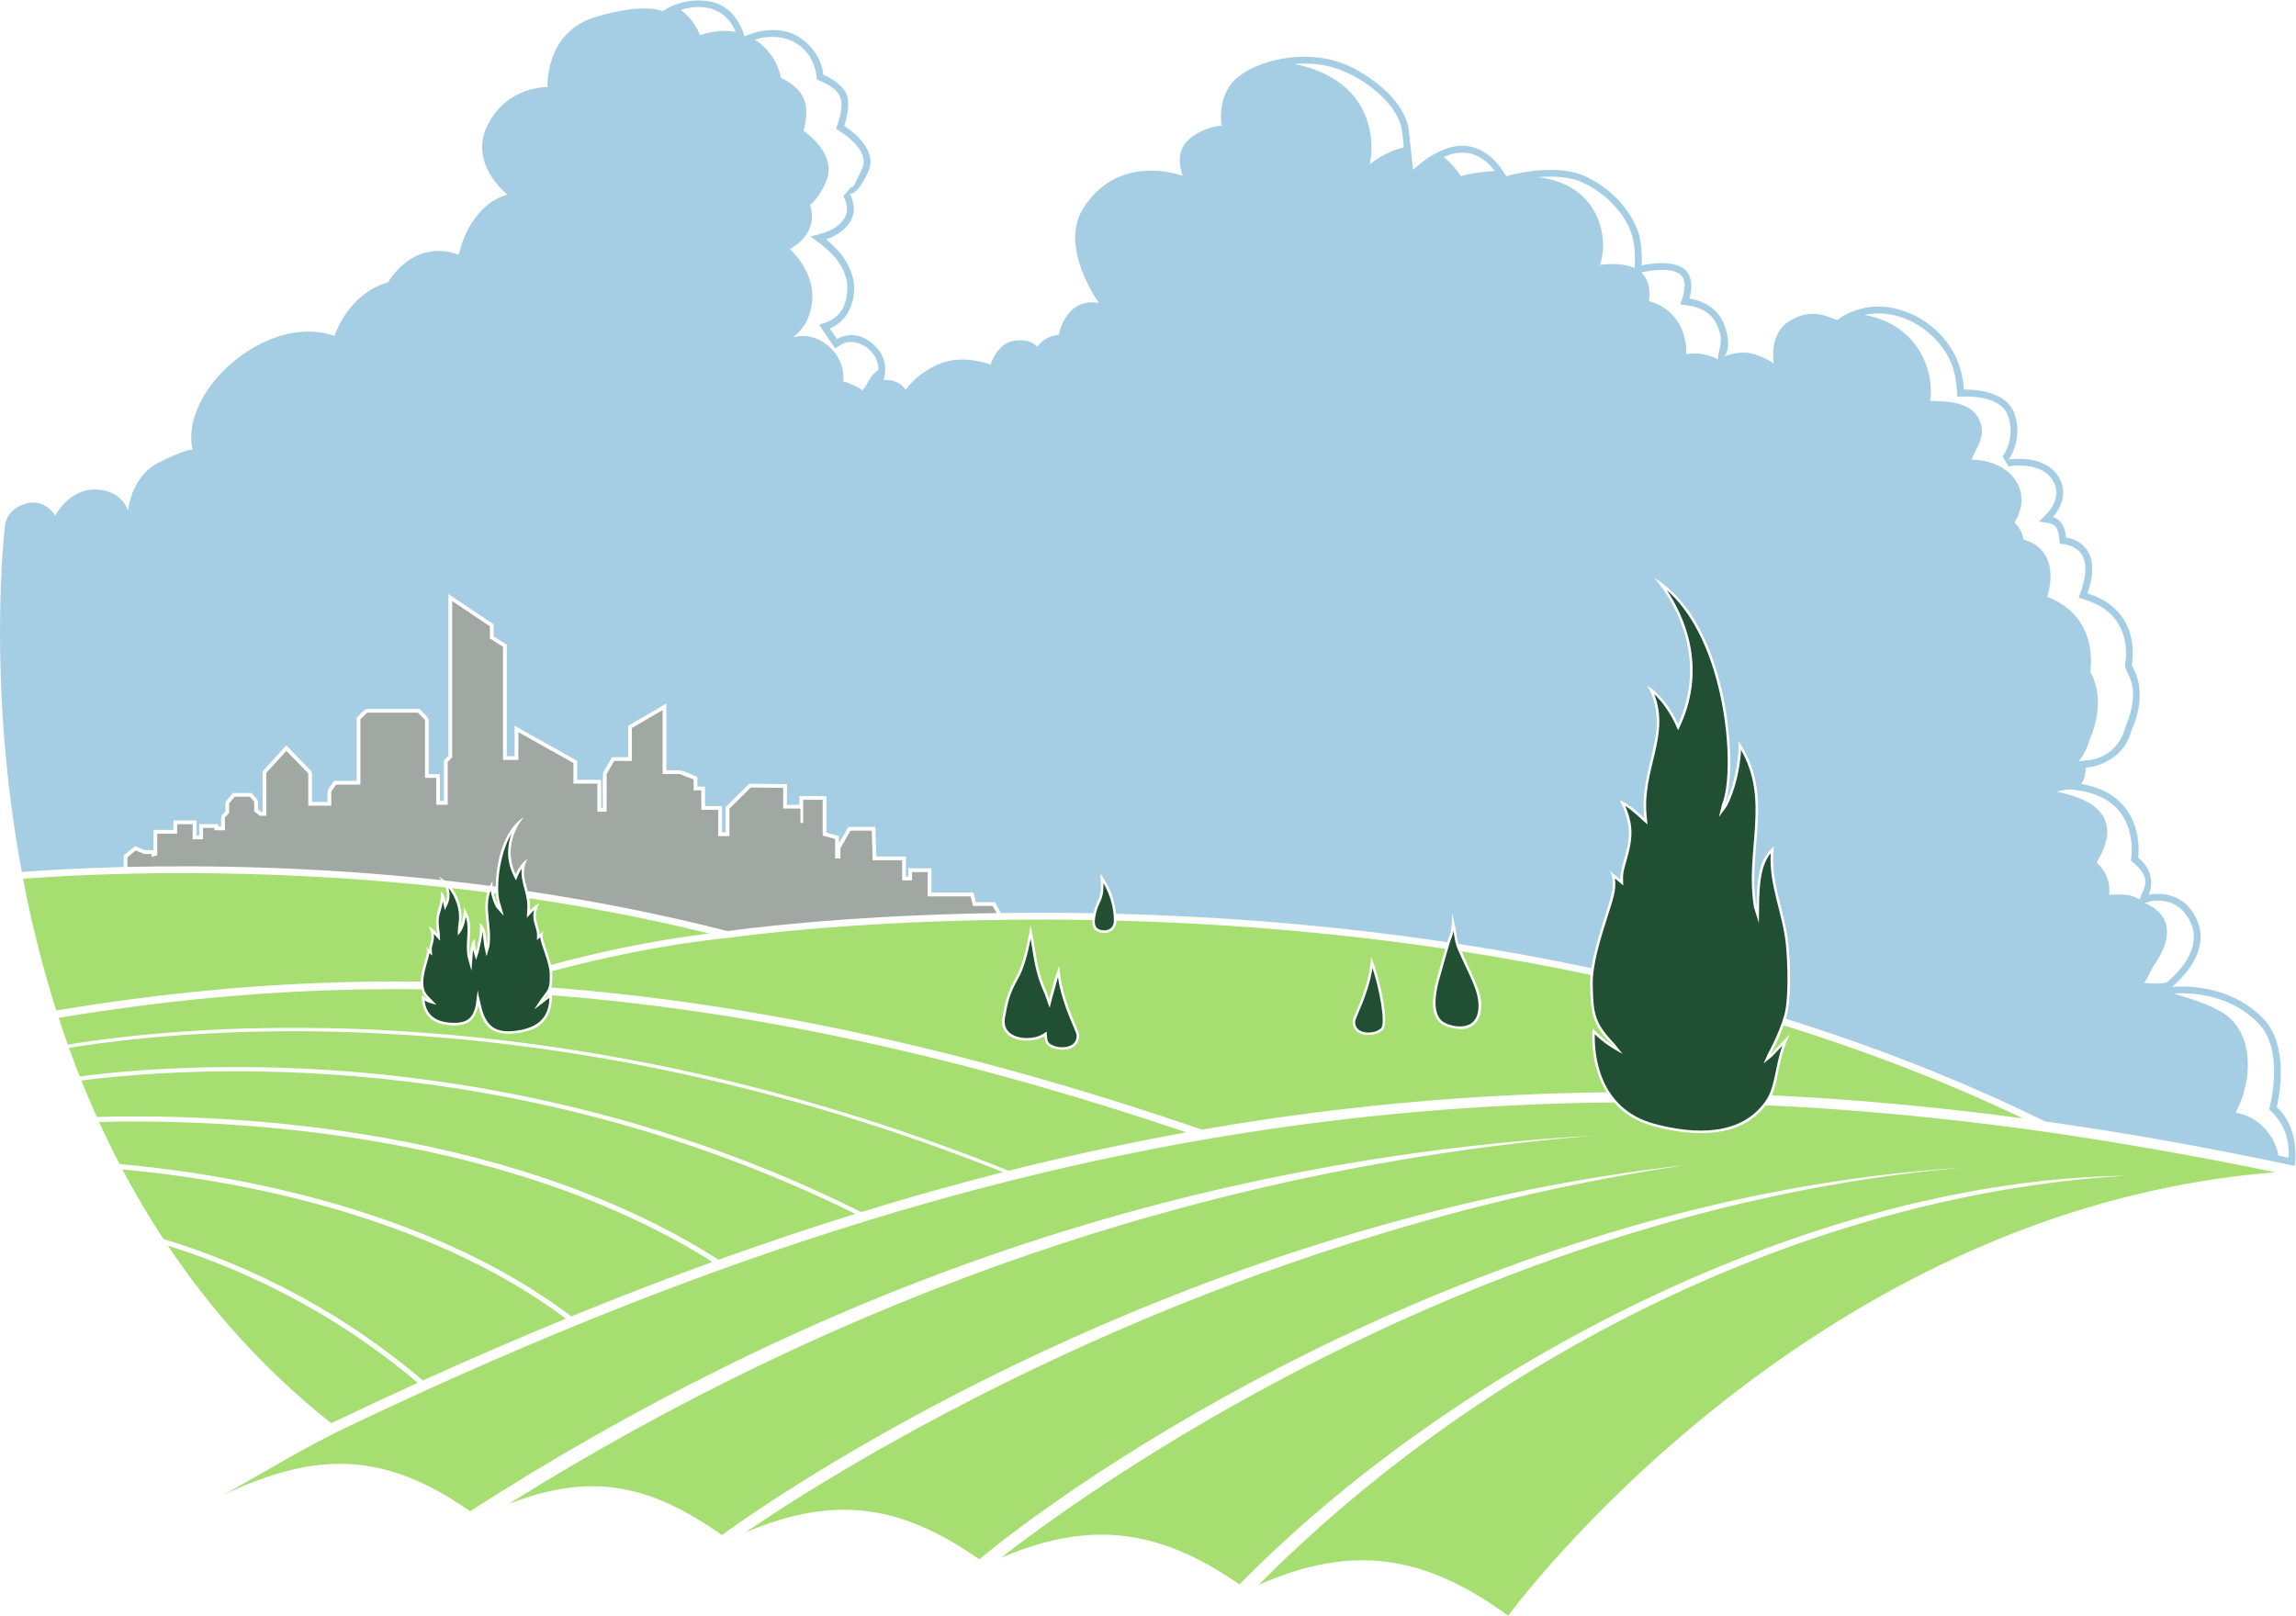
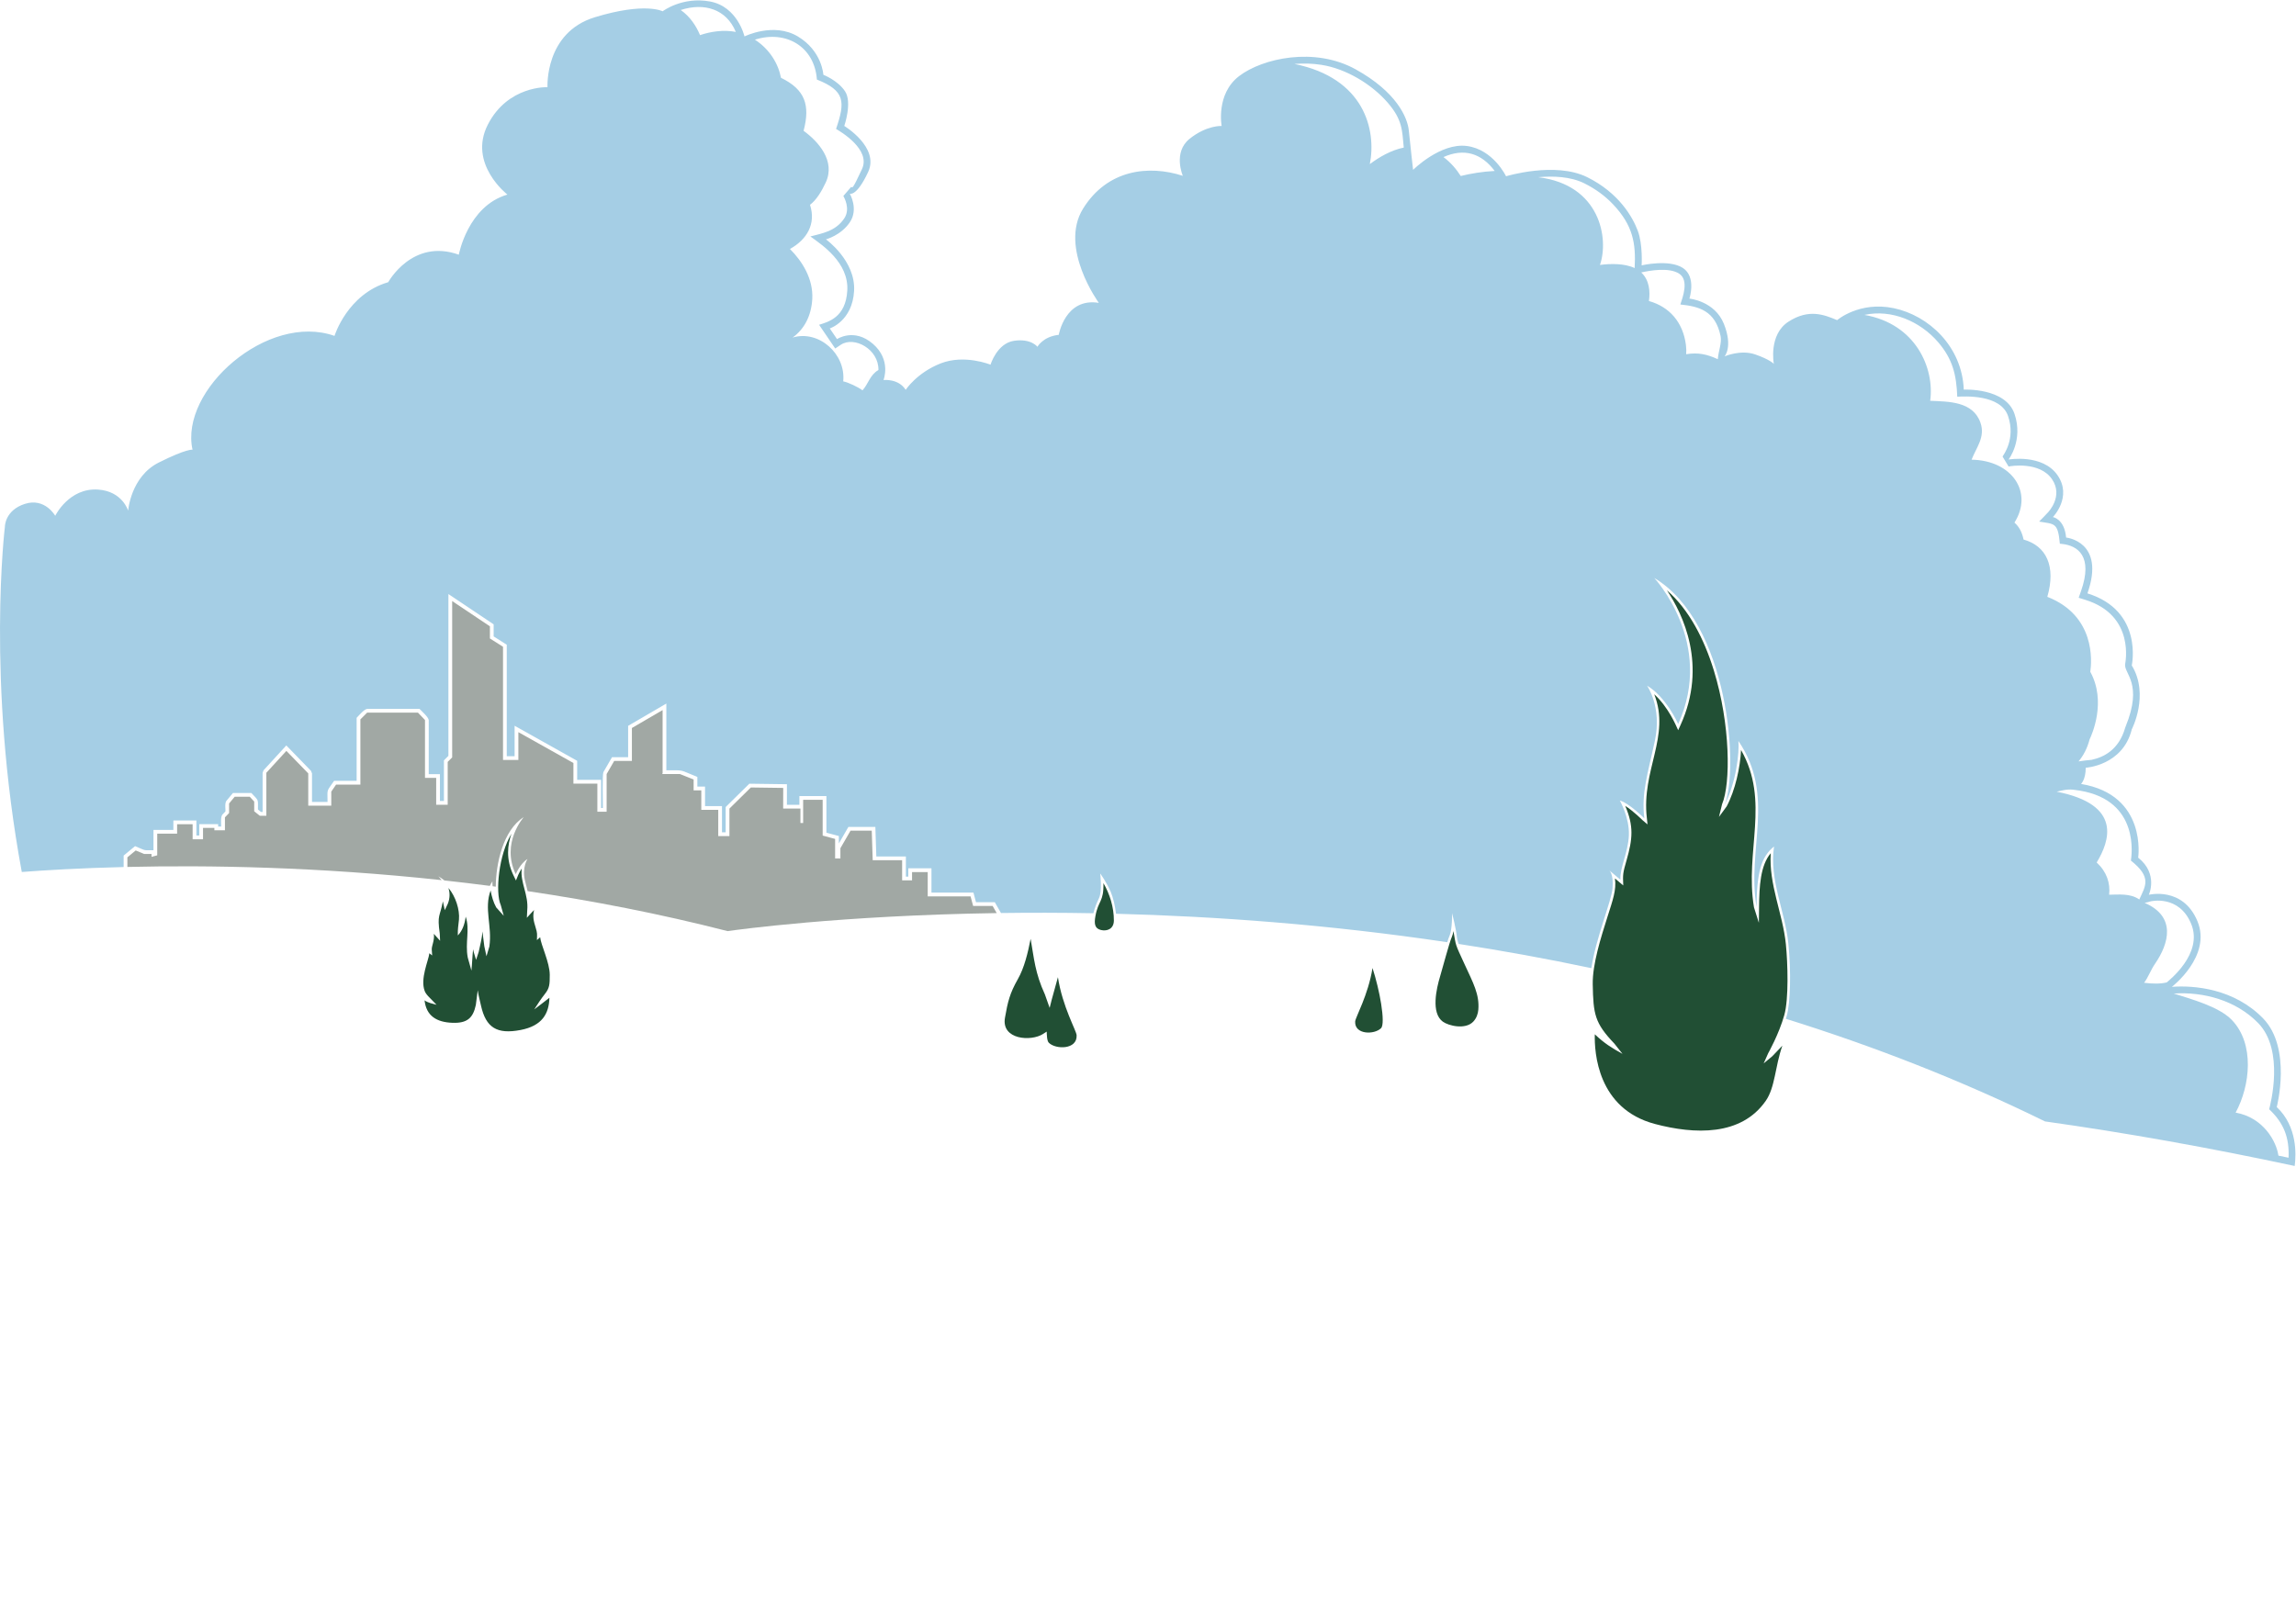
<svg xmlns="http://www.w3.org/2000/svg" viewBox="0 0 977.453 688" height="688" width="977.453" xml:space="preserve" id="svg2" version="1.1">
  <defs id="defs6" />
  <g transform="matrix(1.333,0,0,-1.333,0,688)" id="g10">
    <g transform="scale(0.1)" id="g12">
      <path id="path14" style="fill:#a5cee5;fill-opacity:1;fill-rule:evenodd;stroke:none" d="m 15.719,3479.55 c 0,0 -59.789,-490.51 53.855,-1103.78 74.192,5.65 185.438,12.37 325.313,15.84 v 36.58 l 36.461,30.16 c 36.965,-15.34 23.207,-13.07 58.855,-13.07 v 64.86 h 63.504 v 30.14 h 73.512 v -48.01 h 9.222 v 36.27 h 60.235 v -7.67 h 9.726 c 0,10.11 -2.211,29.08 3.375,37.67 l 9.911,10.3 c 1.64,4.05 -2.833,23.7 2.812,33.47 l 21.5,25.8 h 58.727 c 24.207,-25.93 21.105,-17.92 21.105,-52.77 10.508,-8.4 7.926,-7.98 14.844,-7.98 v 125.38 l 3.183,8.05 72.532,79.19 78.636,-80.95 3.418,-8.33 v -91.17 h 49.575 c 0,44.26 -4.25,30.38 21,67.41 h 71.94 v 201.29 c 7.74,7.74 22.78,26.4 33.43,28.52 h 167.43 c 7.54,-7.88 27.39,-25.12 29.42,-35.47 V 2688.4 h 35.75 v -85.79 h 12.8 v 129.83 l 14.3,14.3 v 516.9 l 144.49,-96.74 v -38.58 l 41.87,-26.56 v -356.15 h 25.06 v 97.31 l 199.78,-111.99 v -60.89 h 76.46 v -89.88 h 5.65 c 0,16.63 -2.07,105.62 1.64,114.52 l 27.59,47.78 h 51.46 v 100.15 l 122.02,71.18 v -213.16 c 60.53,0 39,2.55 99.08,-21.2 v -30.89 h 24.51 v -62.31 h 54.14 v -83.74 h 11.77 v 80.81 l 75.58,74.45 120.12,-1.64 -0.16,-65.79 h 39.89 v 28 h 86.28 v -117.06 l 39.77,-10.65 v -23.6 l 30.44,52.72 h 86.13 l 3.07,-94.44 h 94.4 v -64.34 h 7.69 v 26.56 h 74.02 v -77.63 h 134.05 l 8.2,-30.63 h 60.04 l 19.75,-34.56 c 92.88,1.26 191.55,1.18 295.15,-0.71 4.23,17.82 11.64,35.42 17.52,47.34 11.56,23.44 4.15,79.72 4.15,79.72 0,0 19.93,-26.58 34.05,-59.79 7.2,-16.93 13.75,-44.67 16.45,-68.89 317.21,-8.3 677.15,-34.1 1057.87,-90.92 2.72,8.61 5.18,15.68 7.29,20.4 9,20.1 8.18,72.52 8.18,72.52 0,0 13.26,-52.09 15.31,-76.61 0.49,-5.79 2.46,-13.17 5.49,-21.82 139.06,-21.41 280.78,-46.98 424.1,-77.38 14.47,97.23 64.36,214.73 67.62,255.43 3.87,48.29 -11.6,57.95 -11.6,57.95 l 36.7,-30.91 c -1.94,40.56 25.11,86.92 27.05,142.94 1.93,56.02 -28.97,110.1 -28.97,110.1 28.97,-7.73 78.22,-56.98 78.22,-56.98 -9.66,82.09 10.63,140.04 33.81,248.2 23.19,108.18 -25.11,175.78 -25.11,175.78 61.81,-36.7 99.47,-122.66 99.47,-122.66 117.83,258.84 -76.29,466.49 -76.29,466.49 237.32,-141.31 271.8,-612.81 223.98,-725.66 37.27,70.27 48.29,169.57 44.63,205.16 119.55,-176.2 26.27,-342.89 57.84,-530.29 1.21,110.88 14.55,159.53 56.01,193.17 -15.94,-106.59 35.31,-206.78 45.8,-310.95 8.97,-88.94 6.45,-188.4 -5.23,-229.91 -0.9,-3.21 -1.86,-6.42 -2.83,-9.61 278.02,-86.82 556.38,-194.57 827.67,-327.84 258.79,-36.45 524.16,-83.75 797.33,-142.34 4.84,36.35 8.78,126.42 -57.25,188.18 0,0 49.02,187.93 -43.58,283.26 -92.59,95.32 -220.6,106.22 -291.42,100.77 0,0 128.01,98.05 81.72,209.72 -46.31,111.66 -155.26,84.43 -155.26,84.43 0,0 31.33,66.72 -34.04,118.48 0,0 29.96,200.16 -182.48,235.57 0,0 14.98,13.63 14.98,51.76 0,0 118.46,6.81 147.07,122.57 0,0 57.19,110.3 0,204.27 0,0 38.13,174.3 -141.62,230.13 58.52,166.18 -68.07,178.36 -68.07,178.36 -5.45,59.92 -42.22,65.37 -42.22,65.37 0,0 62.65,63.99 14.98,133.44 -47.66,69.46 -156.6,50.39 -156.6,50.39 0,0 47.67,61.29 19.06,145.72 -28.6,84.43 -162.05,77.62 -162.05,77.62 -5.45,138.91 -113.03,236.95 -223.34,260.11 -110.29,23.15 -181.12,-38.14 -181.12,-38.14 -42.2,17.7 -90.54,36.78 -155.23,-4.75 -64.69,-41.54 -46.97,-134.82 -46.97,-134.82 0,0 -12.27,13.62 -59.24,29.96 -46.99,16.34 -98.07,-6.13 -98.07,-6.13 0,0 27.25,29.96 -2.03,103.5 -29.28,73.53 -110.29,81.03 -110.29,81.03 0,0 23.14,69.45 -21.11,98.05 -44.26,28.6 -131.41,8.17 -131.41,8.17 0,0 4.08,66.73 -12.27,110.3 -16.32,43.58 -59.92,121.2 -162.05,171.59 -102.13,50.38 -258.73,2.72 -258.73,2.72 0,0 -40.86,85.79 -125.29,96.69 -84.43,10.9 -171.58,-76.26 -171.58,-76.26 0,0 -9.53,83.07 -13.62,125.28 -4.08,42.22 -39.49,123.93 -170.23,196.1 -130.72,72.17 -296.88,35.4 -371.76,-21.79 -74.9,-57.2 -55.84,-159.33 -55.84,-159.33 0,0 -47.65,2.72 -102.13,-40.85 -54.47,-43.58 -21.79,-118.47 -21.79,-118.47 -108.95,35.4 -241.05,20.42 -318.67,-104.86 -77.62,-125.28 50.39,-300.96 50.39,-300.96 -107.59,17.71 -128.01,-102.12 -128.01,-102.12 -50.39,-5.45 -68.09,-38.13 -68.09,-38.13 0,0 -20.43,27.23 -74.9,19.06 -54.47,-8.18 -74.9,-76.26 -74.9,-76.26 0,0 -83.07,34.04 -159.32,4.08 -76.27,-29.96 -111.68,-84.42 -111.68,-84.42 -23.15,36.76 -70.81,31.31 -70.81,31.31 0,0 25.87,64.01 -34.05,115.76 -59.92,51.74 -114.39,14.98 -114.39,14.98 l -23.15,34.04 c 0,0 72.18,23.15 77.63,119.84 5.44,96.69 -89.88,164.77 -89.88,164.77 0,0 47.66,12.26 76.26,54.48 28.6,42.21 0,91.24 0,91.24 0,0 21.79,-9.54 58.55,69.45 36.77,78.98 -76.26,147.07 -76.26,147.07 0,0 25.87,74.9 2.72,110.3 -23.14,35.41 -69.45,53.11 -69.45,53.11 0,0 -4.08,76.27 -81.7,122.57 -77.62,46.3 -170.23,0 -170.23,0 0,0 -21.79,95.32 -110.3,111.66 -88.52,16.34 -151.15,-31.32 -151.15,-31.32 0,0 -55.84,29.96 -216.54,-19.07 -160.68,-49.02 -151.15,-223.33 -151.15,-223.33 0,0 -126.65,5.45 -190.65,-119.84 -64.01,-125.28 62.64,-223.32 62.64,-223.32 -126.65,-36.78 -155.25,-192.02 -155.25,-192.02 -148.43,53.11 -225.37,-87.83 -225.37,-87.83 -130.73,-38.13 -171.59,-171.58 -171.59,-171.58 -213.887,75.49 -495.297,-173.05 -453.473,-363.59 0,0 -17.703,4.08 -107.582,-40.86 -89.879,-44.94 -98.047,-153.88 -98.047,-153.88 0,0 -18.09,62.12 -96.004,67.41 -92.949,6.3 -136.863,-83.75 -136.863,-83.75 0,0 -32.68,58.55 -96.684,38.12 -64.008,-20.42 -63.988,-72.18 -63.988,-72.18 z M 7276.52,1469.72 7309,1462.99 c 2.7,62.99 -14.31,110.22 -61.97,154.83 3.54,13.57 49.9,187.81 -34.88,275.09 -70.49,72.55 -174.01,100.82 -269.94,94.52 54.22,-17.25 143.69,-41.26 185.06,-83.84 74.35,-76.54 59.29,-210.67 12.65,-296.49 88.83,-15.66 130.53,-92.57 136.6,-137.38 z m -356.6,553.3 c 4.67,4.65 117.85,91.03 77.99,187.19 -38.89,93.77 -128.79,71.93 -130.16,71.6 -10.99,-3.47 -6.79,-1.93 -18.47,-4.68 101.58,-43.72 77.83,-129.74 33.28,-194.47 -13.99,-20.35 -21.82,-43.6 -34.98,-60.77 26.11,-3.46 51.54,-3.96 72.34,1.13 z m -87.67,264.89 c 19.59,43.38 41.19,70.4 -26.8,124.3 2.11,14.5 29.78,191.28 -162.79,223.38 -34.5,5.74 -39.67,4.55 -74.4,-3.27 210.65,-41.32 169.44,-157.73 127.91,-226.23 31.96,-29.45 43.97,-65.82 39.79,-102.96 29.02,0.13 67.36,5.26 96.29,-15.22 z m -152.41,446.11 c 37.95,8.13 87.09,31.31 107.33,102.53 0.49,1.48 1.09,2.98 1.64,4.44 55.62,136.39 -4.83,167.51 -1.92,198.04 l 0.18,1.03 -0.06,0.02 c 0.29,1.45 33.38,155.19 -126.74,204.92 l -21.64,6.71 7.5,21.29 c 39.16,111.14 -10,145.77 -61.75,150.84 l -5.81,0.57 c -6.25,69.27 -17.48,62.15 -66.27,70.74 9.32,9.64 19.65,19.54 28.44,29.42 0.55,0.57 50.08,51.58 12.66,106.11 -38.95,56.74 -130.57,42.3 -138.56,40.31 l -19.23,31.9 c 2.28,4.57 42.53,55.57 17.61,129.17 -23.77,70.2 -138.88,63.05 -162.32,62 -2.74,70.57 -14.86,120.34 -61.08,174.18 -57.2,66.62 -149.06,106.2 -235.39,87.09 164.71,-28.67 224.3,-170.78 210.02,-274.34 58.34,-2.73 137.25,-1.19 160.86,-70.93 15.33,-45.24 -13.53,-78.21 -28.71,-117.22 129.34,-2.08 198.01,-104.41 136.92,-200.99 15.21,-13.05 24.7,-31.92 29.14,-54.1 72.81,-20.31 104,-85.35 75.88,-183 76.87,-30.02 112.46,-81.53 128.18,-129.89 15.43,-47.45 11.62,-91.78 9.06,-109.67 26.17,-47.55 27.44,-97.74 21.23,-138 -6.15,-39.78 -19.65,-69.9 -23.53,-78.02 -7.58,-29.13 -20.2,-52.08 -35.22,-70.16 l 1.15,0.19 c 15,2.3 28.4,3.87 40.43,4.82 z M 5495.1,4087.42 c -16.82,81.8 -69.42,94.99 -128.6,101.19 7.25,21.82 28.5,77.63 -3.88,98.56 -32.42,20.94 -93.79,9.82 -121.04,3.76 26.15,-24.14 29.03,-61.07 24.57,-91.24 66.08,-18.56 108.87,-68.17 118.15,-140.15 1.46,-11.27 1.54,-21.18 0.8,-29.79 37.67,6.25 66.72,0.02 101.07,-15.93 1.76,25.25 13.3,52.35 8.93,73.6 z m -274.53,217.53 c 4.53,80.35 -6.21,137.18 -68.71,203.35 -25.88,27.41 -56.94,50.02 -92.84,67.74 -43.51,21.46 -98.92,23.5 -146.5,19.19 198.4,-24.11 226.33,-196.33 197.28,-280.26 33.31,4.33 78.07,5.43 110.77,-10.02 z m -447,310.24 c -42.18,56.36 -97.73,73.83 -163.49,44.36 23.05,-17.23 41.72,-39.32 55.08,-60.48 32.01,7.88 70.48,14.25 108.41,16.12 z m -290.35,74.67 c -5.49,54.53 -3.28,88.18 -51.68,143.91 -50.6,58.28 -131.97,107.89 -211.19,120.36 -28.57,4.5 -57.73,5.26 -86.35,2.84 222.58,-44.92 262.45,-209.61 240.82,-319.94 30.39,22.9 68.66,44.81 108.4,52.83 z M 2805.46,3979.29 c 1.29,66.67 -77.49,109.19 -120.14,80.66 l -17.89,-11.93 -51.51,75.75 c 28.16,9.16 85.19,22.51 90.08,109.36 5.06,89.8 -80.94,146.05 -117.84,172.83 37.92,10.12 80.15,16.33 107.97,57.4 21.19,31.28 -1.02,68.58 -2.68,71.89 l 24.98,29.05 c 4.61,-2.07 3,-10.84 34.47,56.77 29.2,62.72 -68.42,119.75 -82.78,128.4 29.69,86.77 29.06,122 -61.2,157.67 -7.4,104.57 -98.08,159.07 -197.94,127.43 47.36,-30.87 74.62,-76.7 83.25,-121.78 77.41,-37.7 93.68,-87.54 72.22,-169.29 45.99,-33.56 103.08,-95.75 70.69,-165.32 -13.22,-28.42 -30.13,-56.17 -50.21,-71.14 19.94,-61.31 -10.13,-111.17 -64.1,-141.11 39.49,-39.07 74.91,-96.22 71.33,-159.7 -3.07,-54.61 -26.05,-96.81 -62.83,-123.26 83.75,25.29 170.6,-52.37 161.66,-139.96 15.12,-2.64 48.65,-18.56 61.58,-28.62 18.65,20.36 23.75,49.66 50.89,64.9 z m -455.51,1080.06 c -30.41,73.25 -100.92,94.16 -175.95,70.02 29.41,-20.6 49.52,-50.71 61.69,-80.32 33.45,11.38 74.37,17.89 114.26,10.3 v 0" />
      <path id="path16" style="fill:#a1a8a4;fill-opacity:1;fill-rule:evenodd;stroke:none" d="m 406.871,2391.9 c 257.09,5.94 608.149,0.65 1003.649,-42.19 -5.8,7.88 -10.85,12.39 -10.85,12.39 7.15,-4.03 13.69,-8.53 19.65,-13.36 47.77,-5.23 96.15,-11.01 145.11,-17.37 2.39,4.85 5.14,9.74 8.3,14.64 -0.29,-3.72 -0.14,-9.22 0.53,-15.8 l 10.14,-1.35 c 0.24,72.88 23.31,180.81 89.37,222.19 0,0 -73.77,-82.57 -25.62,-182.33 0,0 13.91,33.81 37.66,48.64 0,0 -18.21,-26.75 -8.24,-68.67 3.09,-12.95 6.01,-24.03 8.5,-34.11 206.64,-30.6 421.59,-72.04 638.66,-127.69 28.5,4.09 358.55,50.04 859.46,57.6 l -13.01,22.78 h -62.26 l -8.21,30.63 h -136.86 v 77.62 h -50.05 v -26.56 h -31.66 v 64.35 h -93.96 l -3.07,94.44 h -67.72 l -32.38,-56.07 V 2419 h -16.9 v 62.42 l -39.78,10.66 v 114.26 h -62.31 v -73.98 h -8.67 v 45.98 h -55.17 l 0.17,66 -103.32,1.41 -68.44,-67.41 v -87.83 h -35.74 v 83.74 h -54.13 v 62.31 h -24.51 v 34.72 l -43.92,17.36 h -56.37 l 1.21,3.11 v 201.21 l -98.06,-57.2 v -105.29 h -56.56 l -24.12,-41.78 v -120.51 h -29.62 v 89.87 h -76.47 v 65.89 l -175.81,98.54 v -88.85 h -49.02 v 361.56 l -41.88,26.55 v 38.81 l -120.52,80.69 v -499.46 l -14.3,-14.3 v -136.85 h -36.76 v 85.78 h -35.75 v 184.87 l -22.47,23.49 h -162.4 l -21.45,-21.45 v -208.37 h -77.62 L 1058,2632.48 v -44.94 h -73.543 v 103.16 l -69.828,71.88 -63.965,-69.84 v -137.37 h -20.941 l -17.871,14.3 v 31.15 l -14.297,15.31 h -48.008 l -17.871,-21.45 v -30.63 l -13.285,-13.8 v -41.36 h -33.707 v 7.65 h -36.258 v -36.25 h -33.192 v 48 h -49.539 v -30.14 h -63.504 v -69.17 l -18.207,-4.87 v 9.19 h -23.496 l -27.058,11.23 -26.559,-21.95 v -30.68 0" />
-       <path id="path18" style="fill:#a6de71;fill-opacity:1;fill-rule:evenodd;stroke:none" d="m 6461.13,1588.61 c -251.23,119.48 -508.04,217.33 -764.59,297.41 -18.1,-50.18 -42.32,-93.24 -42.32,-93.24 l 61.8,64.71 c -39.95,-86.03 -34.3,-144.76 -57.31,-195.03 261.08,-12.67 528.07,-37.12 802.42,-73.85 z m -2081.99,516.84 c 29.57,-74.88 59.22,-214.3 36.76,-234.9 0,0 -15.18,-17.41 -52.97,-15.37 -37.79,2.04 -46.27,33.92 -42.19,49.25 4.08,15.32 53.28,106.04 58.4,201.02 z m -1135.76,-68.41 c -25.53,-44.94 -32.68,-72.52 -41.87,-125.62 -13.45,-77.72 89.72,-88.64 134.02,-59.96 0.8,-12.94 3.36,-22.4 8.16,-26.79 0,0 16.26,-18.65 56.72,-16.46 40.48,2.18 49.56,36.33 45.19,52.74 -4.38,16.41 -57.06,113.56 -62.54,215.28 -11.6,-29.39 -23.22,-68.09 -32.1,-106.37 -1.78,6.5 -3.92,12.63 -6.46,18.16 -37.62,81.87 -33.97,131.45 -53.11,216.52 -11.01,-56.64 -21.41,-120.69 -48.01,-167.5 z m 1836.42,9.78 c -139.19,29.57 -276.89,54.55 -412.1,75.58 10.95,-25.44 26.3,-56.79 40.31,-89.47 24.51,-57.2 23.49,-70.47 21.44,-98.05 -2.05,-27.58 -22.48,-66.38 -73.53,-60.25 -51.08,6.12 -64.36,21.44 -74.55,48 -10.22,26.55 -3.07,78.64 10.19,122.56 7.89,26.05 16.55,58.7 24.18,85.13 -377.85,56.26 -735.15,81.93 -1050.22,90.24 -0.31,-50.49 -62.17,-45.43 -72.59,-23.91 -3.5,7.28 -4.63,16.1 -4.18,25.58 -691.29,12.48 -1161.01,-56.73 -1164.04,-57.16 l -2.1,0.13 c -217.2,-22.93 -418.86,-68.66 -559.47,-106.24 0.46,-4 0.72,-7.89 0.73,-11.58 0.07,-18.22 -0.43,-30.34 -3.26,-40.64 l 5.89,-0.46 c 589.75,-46.07 1270.36,-178.25 2072,-453.5 69.76,12.12 139.7,23.38 209.8,33.68 353.34,51.9 712.75,80.93 1082.66,85.62 -57.37,92.45 -44.65,203.76 -44.65,203.76 25.12,-27.04 63.75,-54.08 63.75,-54.08 -62.46,65.44 -69.55,92.97 -71.49,195.09 -0.17,9.56 0.28,19.6 1.23,29.97 z m 1370.55,-489.69 c -277.44,36.97 -547.34,61.33 -811.17,73.59 -46.56,-60.81 -118.97,-94.67 -234.96,-88.06 -35.8,2.03 -75.98,8.36 -120.88,20.25 -58.03,15.38 -99.22,43.5 -128.44,76.8 -376.76,-3.73 -742.48,-32.77 -1101.87,-85.55 C 3055.92,1407.71 2107.22,1078.69 1106.24,601.57 976.875,539.895 839.734,455.867 712.949,385.586 1023.29,534.004 1238.89,516.27 1501.39,333.738 h 0.01 C 2527,992.355 3703.36,1452.67 5092.6,1533.92 3848.91,1430.52 2678.3,1016.2 1624.86,357.285 1883.87,457.734 2070.25,423.145 2305.41,257.82 2689.4,533.574 3889.73,1270.95 5387.34,1440.08 3825.31,1210.76 2627.64,435.391 2380.84,265.977 2665.28,387.41 2878.35,354.543 3127.48,180.168 3523.19,507.148 4781,1336.94 6264.88,1431.04 4682.56,1292.36 3426.69,364.609 3196.26,184.57 3484.49,309.109 3707.4,274.609 3958.34,99.863 4653.07,806.602 5788.73,1391.13 6791.27,1405.61 5766.21,1344.06 4739.12,822.754 4019.55,98.391 4322.25,232.273 4552.5,192.344 4816.7,0 c 0,0 948.07,1299.04 2449.9,1416.42 -245.06,51.39 -564.28,107.14 -816.25,140.71 z M 2264.8,2179.31 c -195.25,48.05 -388.34,84.75 -574.75,112.58 2.31,-12.98 3.21,-25.32 1.86,-39.55 0,0 18.74,19.6 29.97,22.87 0,0 -11.57,-21.33 -10.33,-43.13 1.25,-21.8 12.18,-39.62 11.79,-55.43 l 14.02,12.37 c 0,0 -5.93,-3.91 -4.01,-22.68 1.46,-14.26 18.24,-52.5 26.28,-87.54 128.63,34.91 308.08,76.41 505.17,100.51 z m -680.72,127.55 -7.12,0.94 c 3.09,-13.84 7.96,-28.8 14.95,-41.28 -3.89,8.62 -6.63,22.77 -7.83,40.34 z m -27.87,3.69 c -38.07,4.92 -75.77,9.46 -113.13,13.69 32.65,-43.02 36.04,-97.7 25.87,-123.31 10.71,21.36 13.35,51.26 12.01,61.93 37.11,-52.13 10.21,-102.83 20.96,-158.92 -0.39,33.32 3.29,48.02 15.52,58.4 -1.75,-13.82 0.23,-27.2 3.36,-40.45 6.37,30.41 15.94,60.58 10.55,91.84 16.44,-12.73 22.06,-31.56 23.51,-74.73 8.82,60.68 -15.6,115.07 1.35,171.55 z m -133.05,15.93 c -622.055,68.68 -1136.082,43.93 -1349.566,27.8 25.953,-135.83 60.492,-277.42 106.09,-420.83 345.3,57.2 728.316,97.53 1164.346,92.07 l -0.03,0.55 c -1.27,30.75 18.57,78.22 19.41,92.75 0.83,14.54 -3.88,17.33 -3.88,17.33 l 11.24,-9.03 c -0.86,12.17 6.95,26.28 7.16,43.11 0.2,16.85 -9.46,32.88 -9.46,32.88 8.76,-2.11 27.91,-24.92 27.91,-24.92 -3.46,24.6 -7.5,44.22 4.46,83.14 11.97,38.9 6.58,52.98 6.58,52.98 15.55,-12.73 15.4,-36.53 15.4,-36.53 7.18,18.24 5.32,35 0.34,48.7 z M 187.23,1909.95 c 9.29,-28.49 19.016,-57.05 29.208,-85.63 396.507,64.6 1563.462,176.1 3005.012,-402.93 188.28,47.36 377.16,88.33 567.18,122.57 -781.25,264.78 -1446.38,392.8 -2023.95,437.9 l -1.88,0.14 c 0.66,-25.93 -4.66,-92.94 -74.69,-113.19 -17.38,-5.02 -32.97,-7.84 -46.9,-8.95 -76.94,-6.11 -100.68,29.8 -113.53,89.6 -8.62,-40.96 -27.23,-65.54 -82.64,-63.64 -10.77,0.37 -22.89,1.99 -36.45,5.27 -68.31,16.46 -61.31,92.68 -61.31,92.68 7.73,-7.96 19.52,-15.82 19.52,-15.82 -12.6,12.61 -17.93,20.49 -20.47,33.07 -434.072,5.63 -815.353,-34.3 -1159.1,-91.07 z m 1565.2,72.84 -4.19,0.32 c -2.92,-3.81 -6.39,-7.84 -10.49,-12.34 0,0 7.13,5.24 14.68,12.02 z M 220.145,1813.96 c 10.96,-30.41 22.437,-60.86 34.464,-91.3 348.664,45.03 1393.241,115.93 2495.971,-433.2 150.83,46.51 301.74,89.02 453.01,127.42 -1430.68,571 -2587.617,461.34 -2983.445,397.08 z m 39.656,-104.34 c 15.554,-38.86 32.012,-77.71 49.414,-116.47 342.109,10.09 1282.735,-8.18 1985.735,-456.03 145.7,52.44 291.19,101.32 436.73,146.51 C 1640.26,1822.59 608.789,1754.32 259.801,1709.62 Z M 316.5,1577.05 c 20.504,-44.94 42.285,-89.75 65.43,-134.3 292.312,-25.5 962.09,-122.47 1442.76,-486.605 150.7,61.645 300.89,119.675 450.85,173.975 -693.39,436.03 -1614.731,456.5 -1959.04,446.93 z m 74.414,-151.42 c 39.688,-75.13 83.27,-149.47 131.137,-222.45 194.902,-58.32 517.439,-186.5 828.329,-451.852 152.99,69.414 305.16,135.352 456.8,197.649 C 1335.96,1301.82 685.117,1399.1 390.914,1425.63 Z M 536.137,1181.94 C 671.547,979.813 840.273,788.684 1050.3,621.016 l 8.49,-5.633 c 92.09,44.058 183.81,86.902 275.24,128.512 C 1036.7,995.977 729.645,1122.05 536.137,1181.94 v 0" />
      <path id="path20" style="fill:#214f34;fill-opacity:1;fill-rule:evenodd;stroke:none" d="m 1639.81,2365.18 c -24.79,51.35 -18.84,98.28 -6.33,132.8 -40.54,-66.38 -52.35,-187.67 -34.14,-228.12 l 9.5,-34.11 -24.05,26.77 c -8.93,15.98 -14.79,36.09 -17.86,54.11 -21.72,-57.56 5.4,-114.07 -4,-178.78 l -9.28,-31.29 -6.93,32.18 -5.9,46.96 c -1.37,-22.44 -7.48,-43.59 -12.05,-65.47 l -8.32,-25.15 -7.6,24.95 c -0.7,2.97 -1.35,5.95 -1.91,8.95 -2.43,-22.05 -3,-45.52 -5.35,-68.3 l -11.68,41.72 c -9.07,47.32 7.47,89.66 -6.64,130.7 -3.11,-25.28 -11.12,-45.66 -25.13,-60.04 -0.56,22.75 1.84,30.23 3.64,50.48 2.82,31.83 -10.45,73.75 -33.44,101.09 4.34,-14.33 5.34,-31.36 -1.93,-49.81 l -9.89,-21.03 c 0,0.01 -5.86,25.62 -6.13,28.15 -9.43,-50.66 -18.69,-41.34 -9.94,-102.6 l 1.06,-23.29 c -0.02,0.01 -17.22,19.09 -19.96,22.13 2.84,-21.32 -7.48,-38.73 -6.65,-50.52 l 1.31,-18.59 -8.88,7.13 c -3.11,-24.4 -29.88,-81.34 -15.03,-120.6 2.66,-7.03 7.51,-13.14 16.27,-21.91 l 21.59,-22.17 c -12.98,3.91 -27.3,6.02 -38.27,14.22 5.53,-49.57 38.15,-70.04 89.4,-71.78 46.96,-1.6 65.64,15.47 74.41,57.17 l 5.98,46.83 c 3.56,-23.15 7.46,-33.84 10.36,-48.57 15.71,-71.28 51.26,-92.76 126.36,-78.41 69.57,13.29 90.89,52.56 92.28,102.98 -6.63,-5.73 -48.45,-37.12 -48.47,-37.14 11.4,17.62 21.1,33.06 34.14,49.49 14.69,18.5 15.49,30.04 15.39,61.07 -0.14,39.6 -28.46,95.77 -30.66,119.93 l -10.35,-9.12 c 0.49,19.5 1.97,20.79 -4.37,41.26 -6.08,19.61 -9.65,33.74 -4.72,54.81 -4.55,-4.16 -23,-24.79 -23.02,-24.81 l 1.18,23.65 c 4.85,50.95 -23.28,89.01 -17.47,133.76 -9.76,-14.54 -13.86,-26.72 -18.53,-38.23 l -7.99,16.55 z m 3683.86,910.36 c 50.65,-75.63 130.47,-239.15 43.36,-430.52 l -7.44,-16.38 c -8.24,18.33 -31.78,73.9 -76.46,114.95 52.92,-134.83 -41.61,-242.17 -23.56,-395.58 l 2.11,-20.22 -16,13.51 c -0.09,0.11 -29.57,29.57 -55.17,45.63 27.52,-64.62 23.81,-105.15 4.37,-173.18 -11.89,-41.59 -12.42,-44.7 -10.7,-80.96 l -26.45,22.29 c 4.95,-37.05 -7.12,-69.44 -23.82,-122.07 -21.1,-66.49 -48.38,-152.42 -47.19,-216.04 1.82,-95.86 6.17,-123.51 69.24,-189.59 l 25.78,-32.65 c -36.04,20.15 -56.94,32.98 -88.4,62.54 -1.62,-57.46 8.34,-237.8 192.07,-286.47 126.02,-33.39 275.39,-39.46 353.98,74.04 30.16,43.54 29.34,108.79 52.93,176.05 l -32.2,-33.73 -27.39,-22.75 14.32,32.29 c 0.1,0.18 34.36,61.05 51.47,121.91 14.51,51.6 11.17,165.34 4.98,226.91 -9.81,97.29 -54.98,190.59 -48.23,290.21 -33.16,-38.93 -36.62,-105.19 -37.34,-171.7 l -0.63,-50.55 -15.56,49.27 c -30.2,179.34 52.4,338.46 -41.35,502.73 -2.62,-55.54 -18.34,-128.17 -45.86,-180.05 l -24.65,-33.71 9.94,40.68 c 27.7,65.4 26.96,254.55 -26.5,427.77 -30.82,99.83 -79.16,194.01 -149.65,255.37 z M 3524.05,2340.16 c 1.34,-60.97 -16.76,-54.86 -25.73,-106 -3.91,-22.34 -2.97,-38.74 17.65,-43.7 20.28,-4.87 41.34,3.86 41.41,30.27 0.12,42.32 -13.02,84.48 -33.33,119.43 z m 1117.81,-153.13 c -1.23,-7.15 -2.88,-13.65 -5.06,-18.51 -8.25,-18.41 -28.4,-95.88 -37.41,-125.69 -12.07,-39.91 -29.8,-117.52 8.68,-145.26 18.55,-13.37 71.81,-26.12 96.83,-0.12 10.55,10.96 15.31,25.18 16.43,38.21 4.14,48.79 -16.7,86.34 -43.67,144.88 -32.15,69.77 -26.88,56.92 -35.8,106.49 z m -230.84,-232.78 c -5.73,36.54 -16.1,78.89 -27.62,114.77 -13.71,-86.5 -54.71,-157.63 -55.41,-170.84 -2.27,-42.72 61.27,-42.44 82.4,-21.64 7.95,7.32 6.72,38.77 0.63,77.71 z m -1160.55,78.77 c -25.4,-44.69 -32.05,-71.76 -40.92,-122.97 -12.13,-70.11 83.48,-76.4 121.54,-51.76 l 11.71,7.58 c 0.63,-10.24 0.56,-29.34 6.83,-35.62 21.72,-21.81 91.29,-22.61 88.77,24.05 -0.78,14.63 -45.34,91.27 -59.69,185.41 l -19.8,-71.67 -6.65,-26.39 -15.17,42.99 c -31.64,68.88 -34.45,114.46 -45.57,177.54 -9.04,-45.6 -20.09,-92.27 -41.05,-129.16 v 0" />
    </g>
  </g>
</svg>